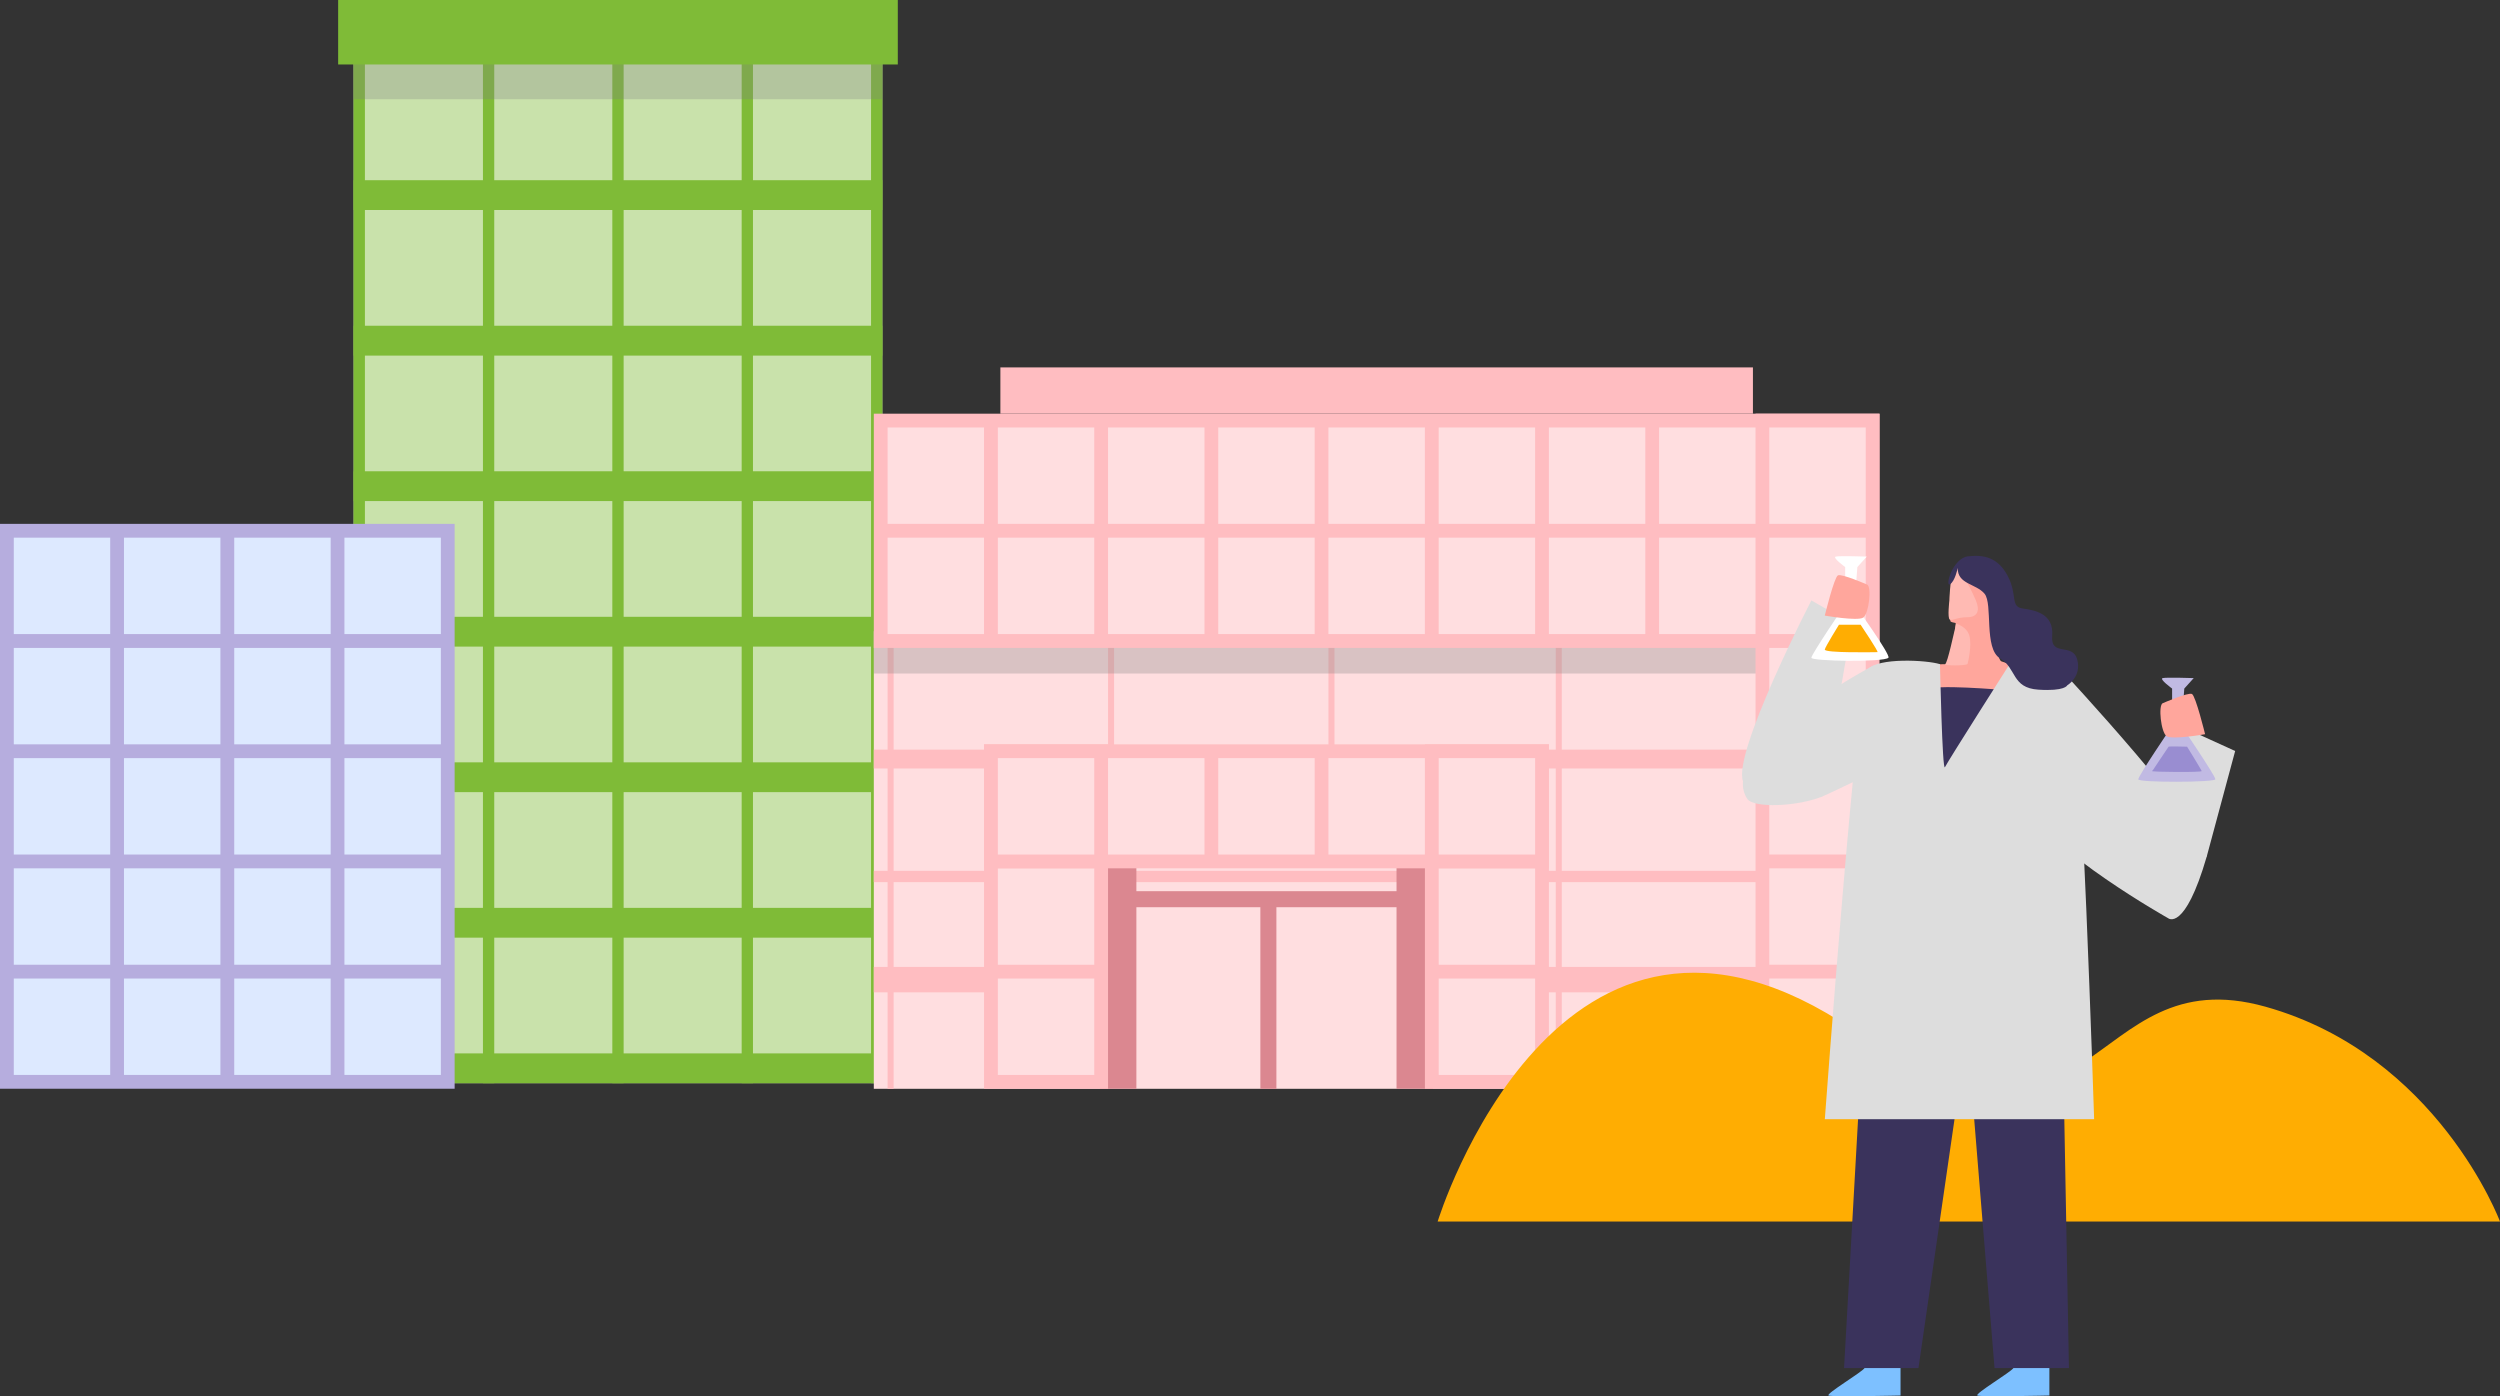
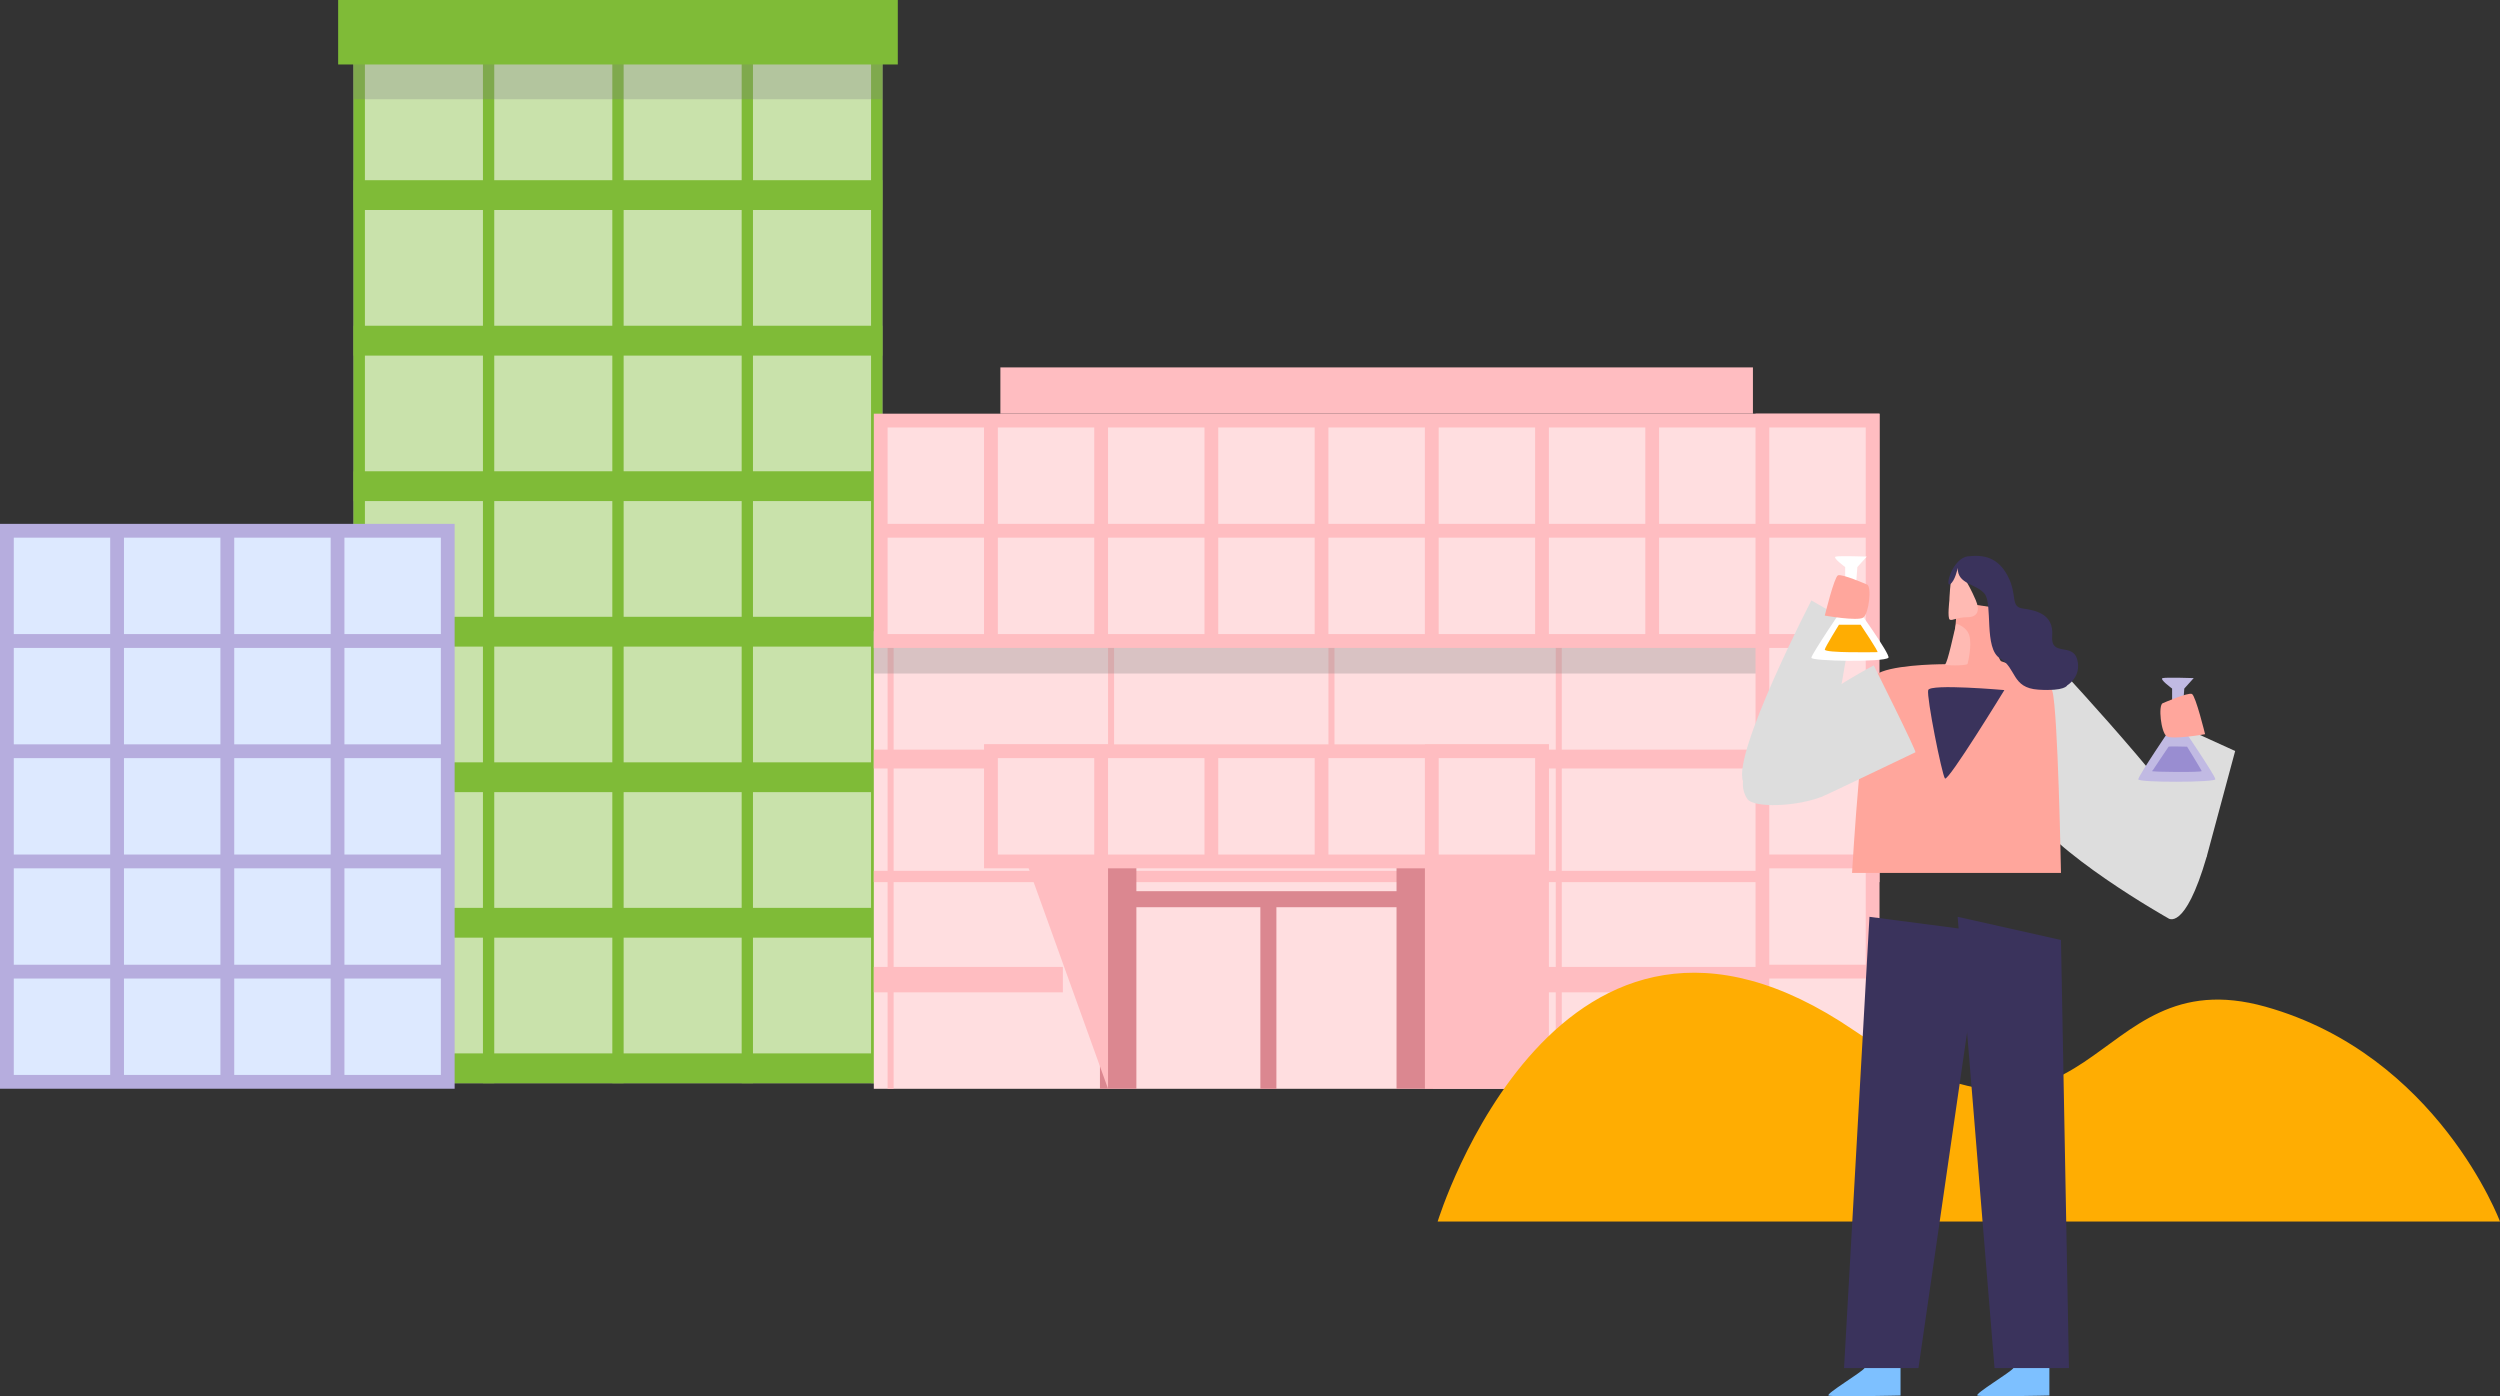
<svg xmlns="http://www.w3.org/2000/svg" viewBox="0 0 597.07 333.45">
  <rect x="0" y="0" width="597.07" height="333.45" fill="#333333" stroke="none" />
  <defs>
    <style>.cls-1{fill:#7fbb37}.cls-2{fill:#ffbdc1}.cls-6{fill:#db8790}.cls-7{fill:#3a335c}.cls-8{fill:#ddd}.cls-11{fill:#ffa69c}.cls-13{fill:#ffad02}.cls-15{fill:#ffdee0}.cls-16{fill:gray;mix-blend-mode:multiply;opacity:.3}</style>
  </defs>
  <g style="isolation:isolate">
    <g id="_レイヤー_2" data-name="レイヤー_2">
      <g id="design">
        <path class="cls-2" d="M238.92 87.74h179.73V98.8H238.92z" />
        <path fill="#c9e2ab" d="M84.45 9.81h126.28V258.7H84.45z" />
        <path class="cls-1" d="M84.45 6.54h2.7V258.7h-2.7zm30.89 0h2.7V258.7h-2.7zm30.9 0h2.7V258.7h-2.7zm30.89 0h2.7V258.7h-2.7zm30.9 0h2.7V258.7h-2.7z" />
        <path class="cls-1" d="M84.45 251.58h126.28v7.12H84.45zm0-34.76h126.28v7.12H84.45zm0-34.75h126.28v7.12H84.45zm0-34.76h126.28v7.12H84.45zm0-34.76h126.28v7.12H84.45zm0-34.75h126.28v7.12H84.45zm0-34.76h126.28v7.12H84.45z" />
        <path class="cls-16" d="M84.45 9.81h126.28V23.7H84.45z" />
        <path class="cls-1" d="M80.76 0h133.66v15.4H80.76z" />
        <path class="cls-15" d="M208.69 150.76h229.53v109.27H208.69z" />
        <path class="cls-2" d="M211.98 152.43h1.44v107.6h-1.44zm52.65 0h1.44v46.04h-1.44zm52.64 0h1.44v46.74h-1.44zm54.29 0H373v107.6h-1.44z" />
        <path class="cls-16" d="M208.69 150.76h229.53v10.1H208.69z" />
        <path class="cls-2" d="M208.69 179.03h240.19v4.5H208.69zm0 51.9h45.15V237h-45.15zm0-22.95h240.19v2.7H208.69zm151.71 22.95h88.49V237H360.4zM208.69 98.8h240.19v55.94H208.69z" />
        <path class="cls-6" d="M262.7 195.95h8.7v64.07h-8.7zm70.83 0h8.71v64.07h-8.71zm-32.52 20.2h3.83v43.88h-3.83z" />
        <path class="cls-6" d="M269.93 212.84h65.99v3.83h-65.99z" />
        <path class="cls-2" d="M340.31 177.77h29.61v82.26h-29.61zm78.96-78.97h29.61v161.23h-29.61z" />
        <path class="cls-15" d="M211.98 102.09h23.03v23.03h-23.03zm0 26.32h23.03v23.03h-23.03zm26.33-26.32h23.03v23.03h-23.03zm0 26.32h23.03v23.03h-23.03zm26.32-26.32h23.03v23.03h-23.03zm0 26.32h23.03v23.03h-23.03zm26.32-26.32h23.03v23.03h-23.03zm0 26.32h23.03v23.03h-23.03zm26.32-26.32h23.03v23.03h-23.03zm0 26.32h23.03v23.03h-23.03zm26.33-26.32h23.03v23.03H343.6zm0 26.32h23.03v23.03H343.6zm26.32-26.32h23.03v23.03h-23.03zm26.32 0h23.03v23.03h-23.03zm-26.32 26.32h23.03v23.03h-23.03zm26.32 0h23.03v23.03h-23.03zm26.32-26.32h23.03v23.03h-23.03zm0 26.32h23.03v23.03h-23.03zm0 26.33h23.03v23.03h-23.03zm0 26.32h23.03v23.03h-23.03zm0 26.32h23.03v23.03h-23.03zm0 26.32h23.03v23.03h-23.03z" />
        <path fill="#b6adde" d="M0 125.12h108.58v134.9H0z" />
        <path d="M3.29 128.41h23.03v23.03H3.29zm26.32 0h23.03v23.03H29.61zm26.33 0h23.03v23.03H55.94zM3.29 154.74h23.03v23.03H3.29zm26.32 0h23.03v23.03H29.61zm26.33 0h23.03v23.03H55.94zM3.29 181.06h23.03v23.03H3.29zm26.32 0h23.03v23.03H29.61zm26.33 0h23.03v23.03H55.94zM3.29 207.38h23.03v23.03H3.29zm26.32 0h23.03v23.03H29.61zm26.33 0h23.03v23.03H55.94zM3.29 233.7h23.03v23.03H3.29zm26.32 0h23.03v23.03H29.61zm26.33 0h23.03v23.03H55.94zm26.32-105.29h23.03v23.03H82.26zm0 26.33h23.03v23.03H82.26zm0 26.32h23.03v23.03H82.26zm0 26.32h23.03v23.03H82.26zm0 26.32h23.03v23.03H82.26z" fill="#dde9ff" />
-         <path class="cls-2" d="M235.02 177.77h29.61v82.26h-29.61z" />
-         <path class="cls-15" d="M238.31 207.38h23.03v23.03h-23.03zm0 26.32h23.03v23.03h-23.03zm105.29-26.32h23.03v23.03H343.6zm0 26.32h23.03v23.03H343.6z" />
+         <path class="cls-2" d="M235.02 177.77h29.61v82.26z" />
        <path class="cls-2" d="M235.02 177.77h134.9v29.61h-134.9z" />
        <path class="cls-15" d="M238.31 181.06h23.03v23.03h-23.03zm105.29 0h23.03v23.03H343.6zm-78.97 0h23.03v23.03h-23.03zm26.32 0h23.03v23.03h-23.03zm26.32 0h23.03v23.03h-23.03z" />
        <path d="M453.9 324.6v8.69s-16.43.38-17.19 0c-.76-.38 7.93-5.54 8.59-6.55.66-1.01 8.59-2.14 8.59-2.14zm35.55 0v8.69s-16.43.38-17.19 0c-.76-.38 7.93-5.54 8.59-6.55s8.59-2.14 8.59-2.14z" fill="#7dc0ff" />
        <path class="cls-8" d="M432.61 143.4s-18.84 36.4-16.33 43.2c.98 2.66 18.89 3.65 18.89 3.65l7.15-41.3-9.72-5.55zm59.61 16.53s36.41 39.12 34.82 44.6c-5.29 18.21-9.25 14.75-9.25 14.75s-28.34-15.94-34.02-26.99c-4.06-7.9 8.45-32.36 8.45-32.36z" />
        <path class="cls-8" d="M527.04 204.53l6.78-25.17-13.69-6.23-16.43 35.35 23.34-3.95z" />
        <path class="cls-13" d="M343.35 291.74h253.72s-14.86-39.77-56.01-51.31c-43.09-12.08-39.79 45.53-98.32 5.63-70.64-48.16-99.39 45.68-99.39 45.68z" />
        <path class="cls-7" d="M446.48 218.96l-6.07 107.78h17.77l15.11-104.27-26.81-3.51z" />
        <path class="cls-7" d="M467.54 218.96l8.81 107.78h17.77l-1.9-102.24-24.68-5.54z" />
        <path class="cls-11" d="M492.22 208.48h-49.9s2.58-44.91 5.61-47.27c3.03-2.36 14.26-2.58 16.62-2.58 2.36 0 2.83-14.84 2.83-14.84l9.29 1.37s-.34 12.13 1.35 12.8c1.68.67 10.78 2.69 12.13 7.07 1.35 4.38 2.07 43.45 2.07 43.45z" />
-         <path class="cls-11" d="M472.91 135.14s-4.67-1.52-5.78 0c-.55.75-1.95 12.83-1.23 13.32s6.18 1 7.62.49c1.44-.52 5.15-13.08-.62-13.8z" />
        <path d="M469.82 139.2s1 1.69 2.06 4.17.41 4.04-2.06 4.04-3.56.92-4.16.57-.1-4.54-.1-4.54.15-5.03.86-6.45.66-1.34 1.14-1.34 2.25 3.56 2.25 3.56zm-2.63 9.75s2.58.67 3.17 2.95c.59 2.27-.3 6.15-.45 6.65s-5.97.44-5.36.08c.6-.35 2.08-7.49 2.64-9.68z" fill="#ffbab3" />
        <path class="cls-7" d="M478.7 164.81s-17.74-1.57-18.19 0 3.28 20.21 4 21.11 14.19-21.11 14.19-21.11z" />
-         <path class="cls-8" d="M480.72 157.4s-15.58 24.47-16.21 25.82c-.63 1.35-1.19-24.6-1.19-24.6-3.25-1-14.71-1.6-17.25 1.24-2.54 2.84-10.25 107.43-10.25 107.43h64.32s-3.24-99.8-5.26-102.27c-2.02-2.47-11.45-8.2-14.15-7.63z" />
        <path class="cls-7" d="M493.7 163.69s-.52 1.44-6.9 1.02c-6.39-.42-5.16-5.12-9.11-7.46-3.96-2.34-1.68-13.04-3.74-15.47-2.06-2.43-6.49-2.23-6.38-6.14 0 0-.69 3.3-1.89 3.91s.66-6.28 4.37-6.69c3.71-.41 7.12.21 9.48 4.75 2.36 4.54.5 7.3 3.59 7.72s7.42 1.35 7 6.5c-.42 5.15 4.84 1.55 5.97 5.67s-2.38 6.18-2.38 6.18z" />
        <path d="M442.93 144.38s8.66 12.03 8.08 12.7c-.97 1.12-18.41.84-18.41.02s8.08-12.72 8.08-12.72v-8.95s-3.14-2.28-2.25-2.5c.9-.22 7.41 0 7.41 0l-2.25 2.5-.67 8.95z" fill="#fff" />
        <path d="M521.01 173.4s8.04 11.82 8.08 12.7c.04.78-18.41.84-18.41.02s8.08-12.72 8.08-12.72v-8.95s-3.14-2.28-2.25-2.5c.9-.22 7.41 0 7.41 0l-2.25 2.5-.67 8.95z" fill="#c1bae3" />
        <path class="cls-11" d="M445.91 139.61s-6.06-2.65-6.96-2.2-3.14 9.61-3.14 9.61 7.81 1.37 9.18.48 2.06-7.42.93-7.9zm70.63 28.33s6.06-2.65 6.96-2.2c.9.45 3.14 9.61 3.14 9.61s-7.81 1.37-9.18.48c-1.37-.89-2.06-7.42-.93-7.9z" />
        <path class="cls-13" d="M444.36 149.2s4.41 6.55 4.03 6.55-12.72.26-12.58-.63c.1-.62 3.38-5.91 3.38-5.91h5.17z" />
        <path class="cls-8" d="M447.5 158.91s-37.91 19.87-30.23 31.84c1.5 2.33 11.98 1.89 17.89-.5 2-.81 21.91-10.45 22.29-10.58s-9.95-20.76-9.95-20.76z" />
        <path d="M522.34 178.33s3.38 5.47 3.49 5.82-12.11.23-11.88 0l.23-.23s3.63-5.47 3.74-5.59 4.42 0 4.42 0z" fill="#998dd1" />
      </g>
    </g>
  </g>
</svg>